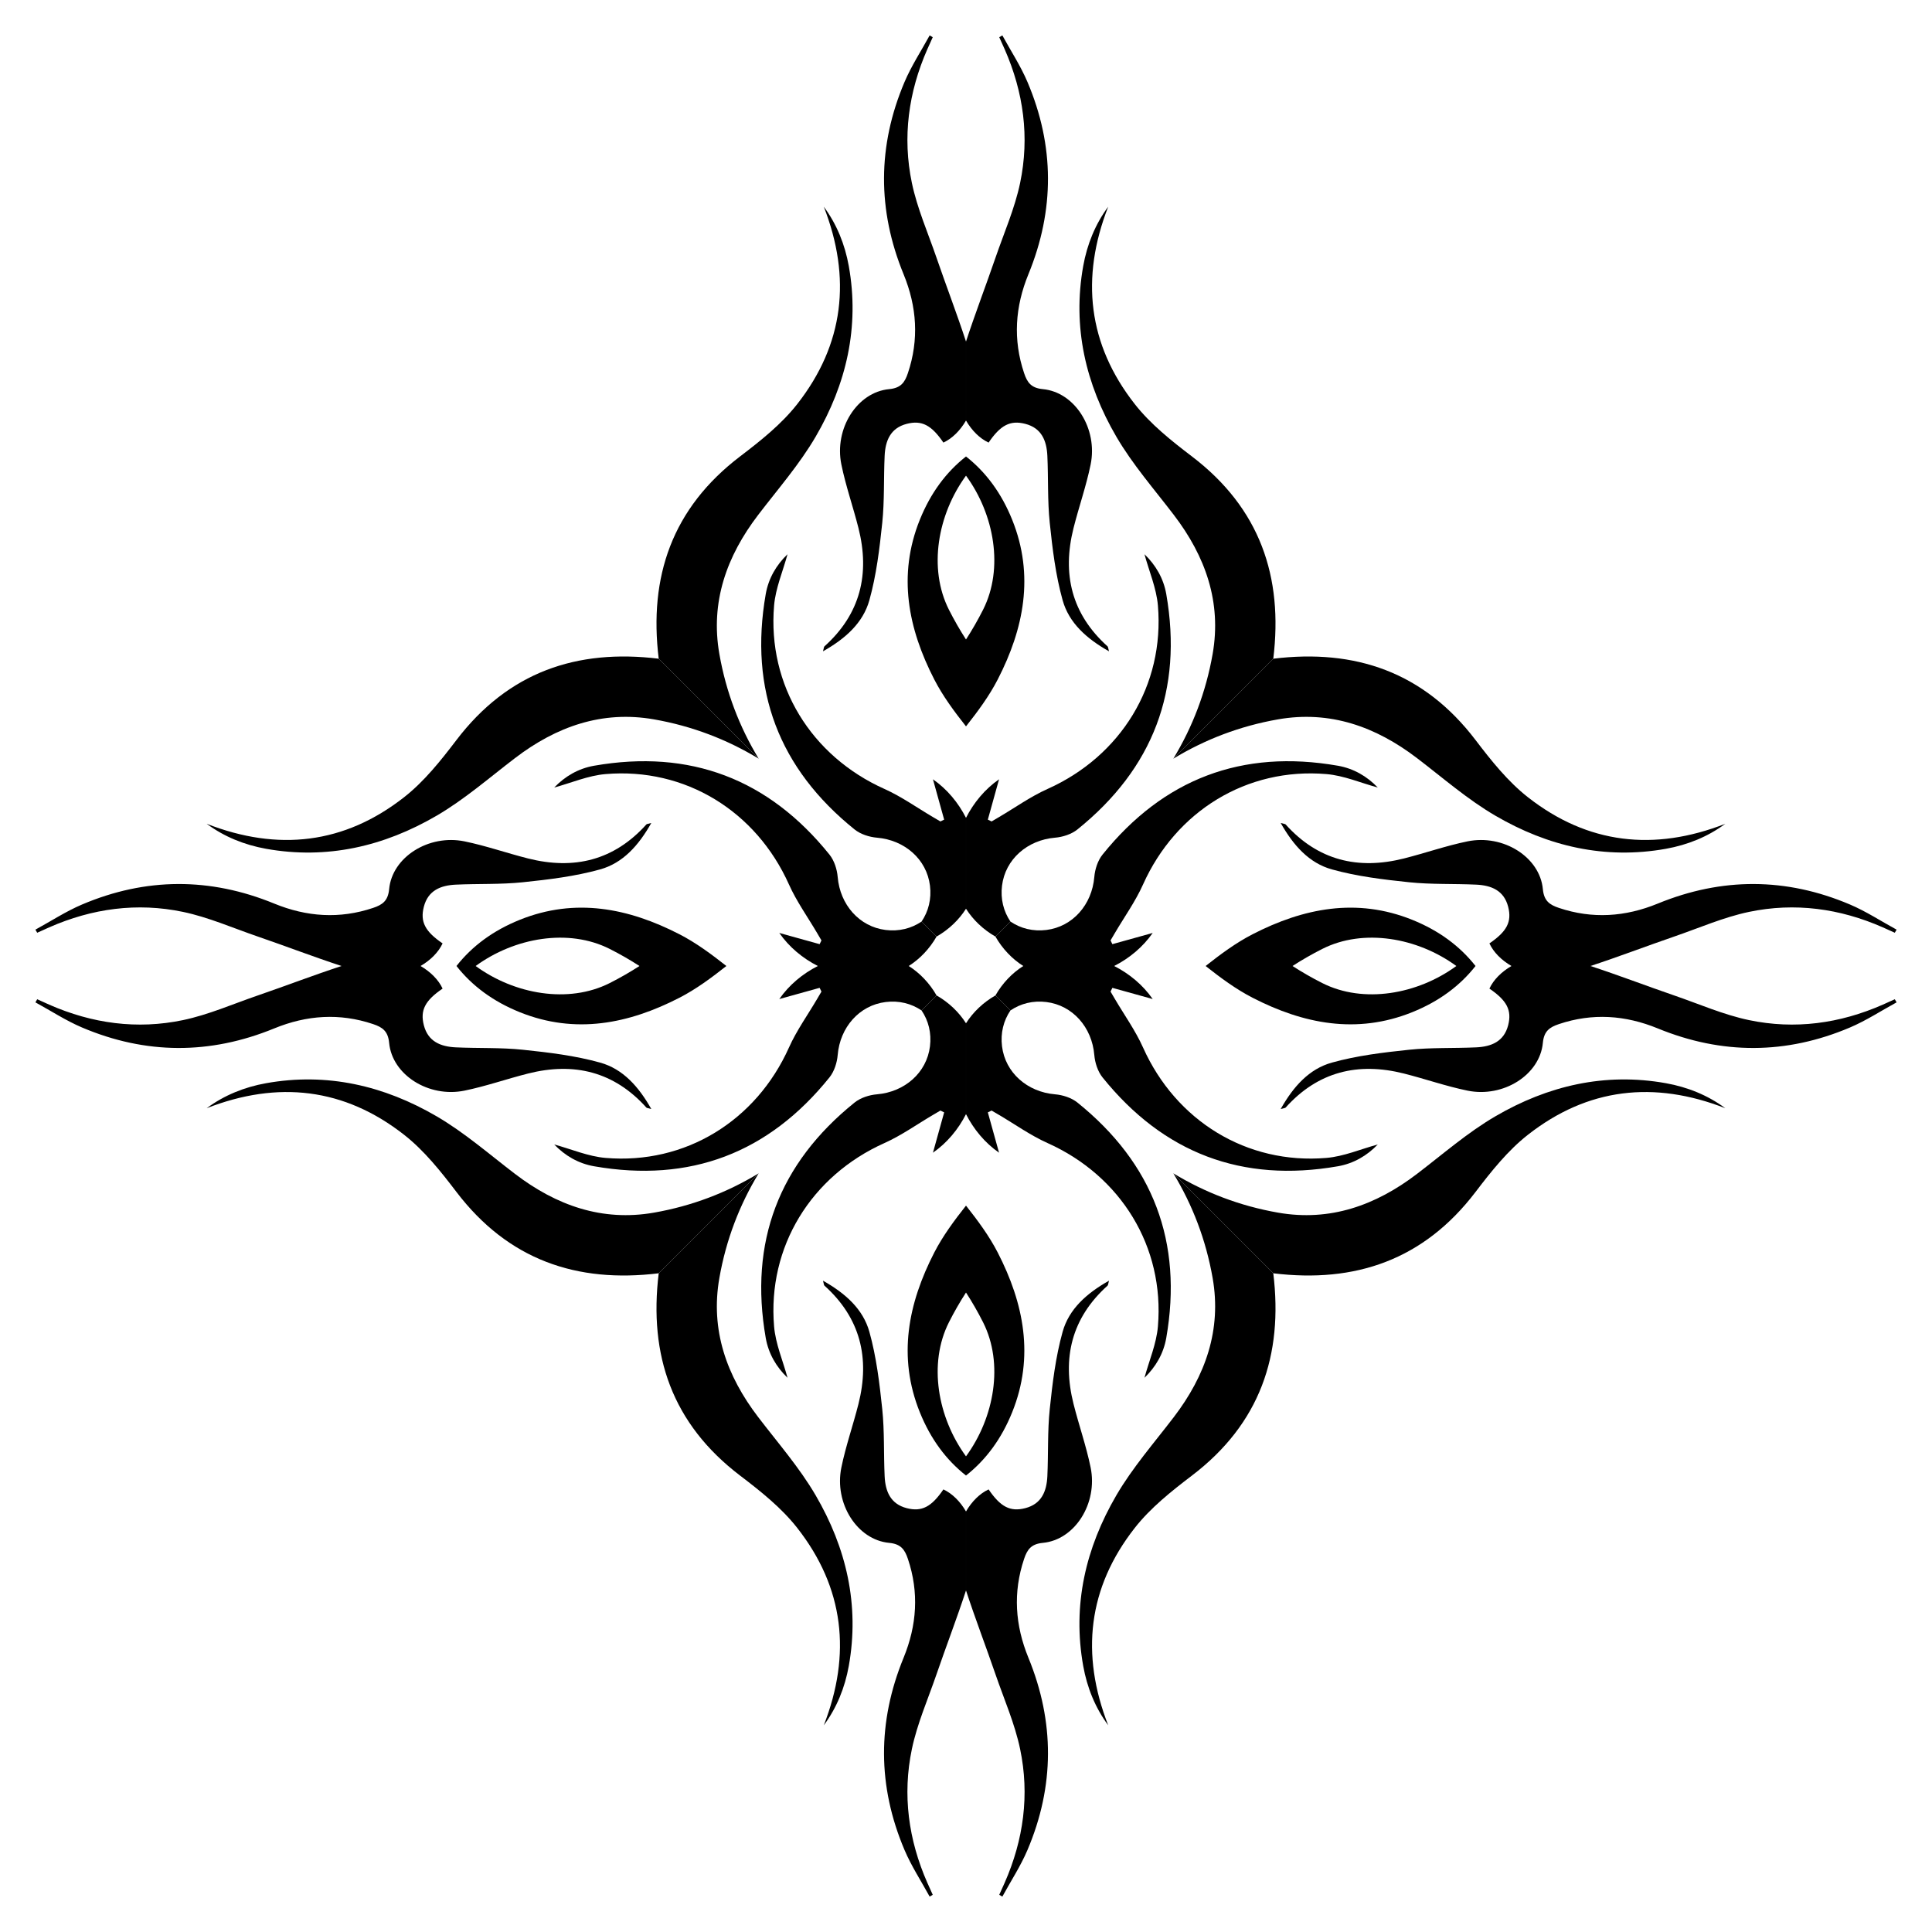
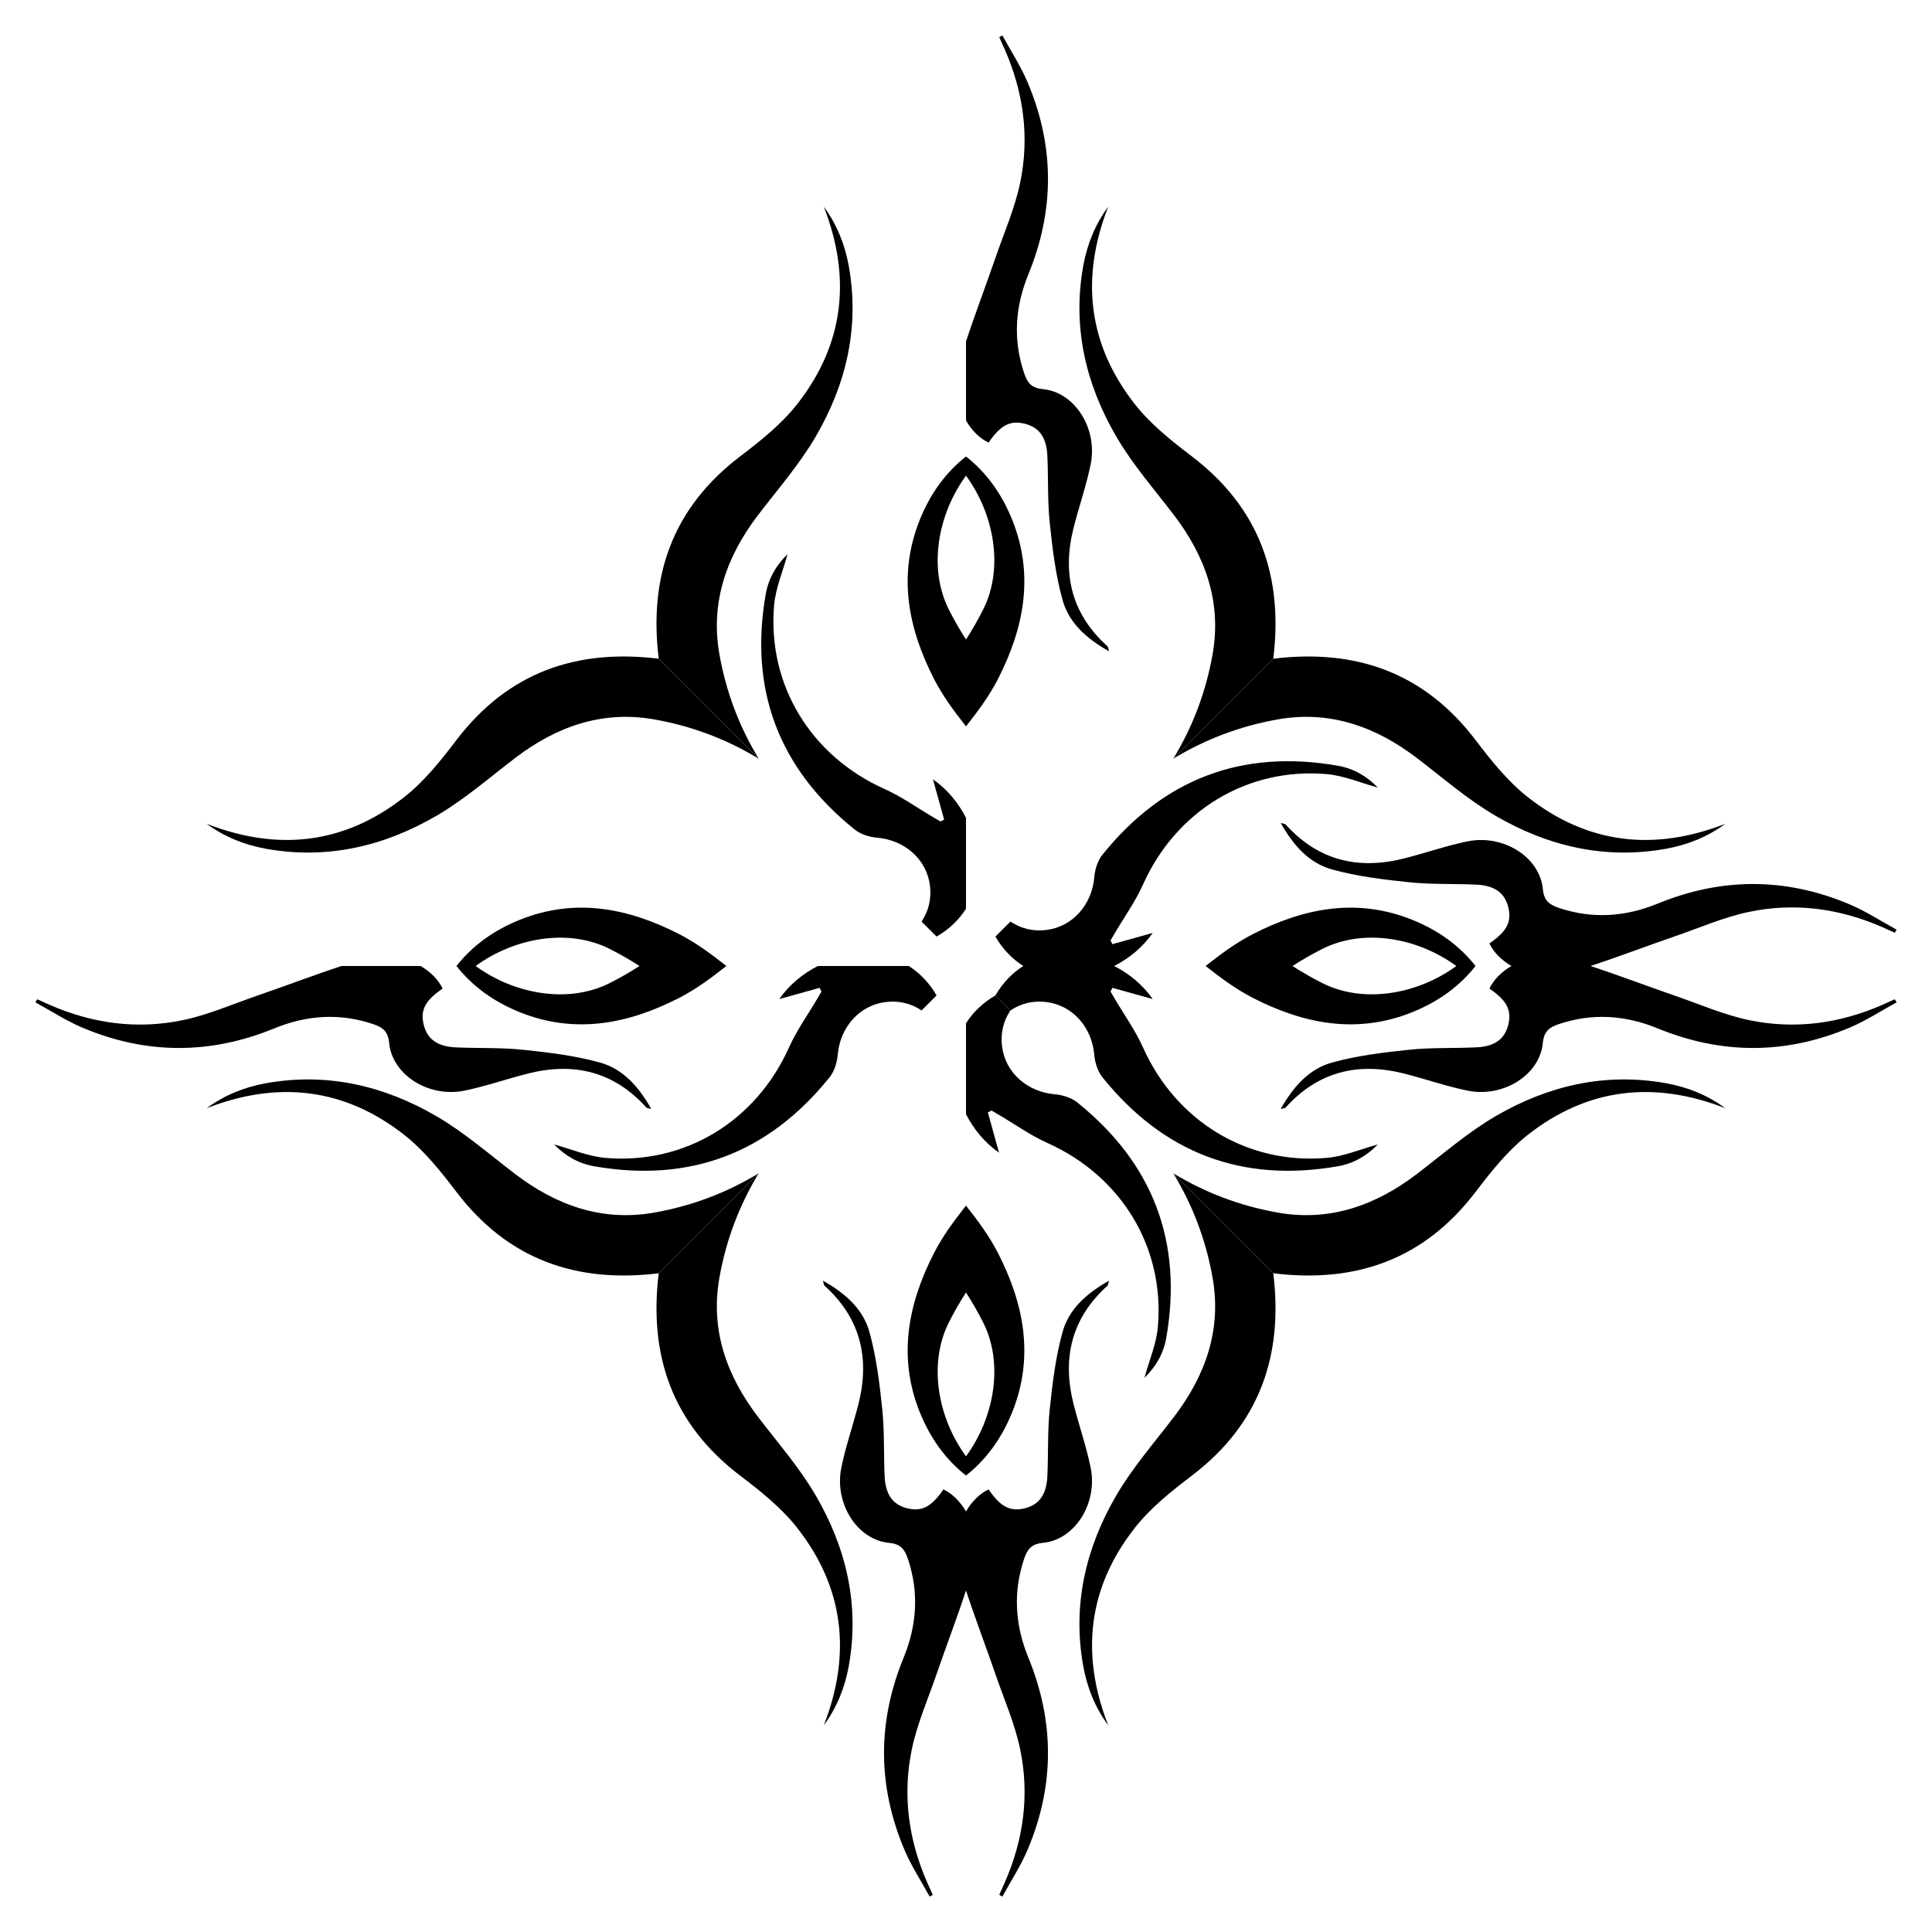
<svg xmlns="http://www.w3.org/2000/svg" version="1.1" id="Layer_1" x="0px" y="0px" viewBox="0 0 1656.482 1656.482" enable-background="new 0 0 1656.482 1656.482" xml:space="preserve">
  <g>
    <g>
      <g>
        <g>
          <path d="M828.241,1265.104v-16.443c-24.371-33.344-32.5-79.577-14.652-114.921      c4.468-8.849,9.364-17.359,14.652-25.55v-74.499c-10.112,12.812-19.866,25.961-27.21,40.238      c-22.362,43.472-31.602,89.227-12.384,136.935C797.849,1233.708,811.166,1251.676,828.241,1265.104z" />
          <path d="M649.993,1214.919c-27.018-35.376-41.034-74.672-33.209-119.206c5.721-32.561,17.152-62.426,33.686-89.702      l-85.697,85.697c-8.581,70.264,11.448,129.057,69.812,173.484c17.55,13.36,35.429,27.591,48.901,44.763      c40.257,51.311,46.653,108.296,22.825,169.322c11.149-15.084,18.09-32.326,21.418-50.824      c9.425-52.38-2.121-101.381-28.405-146.403C685.399,1258.201,666.859,1237.003,649.993,1214.919z" />
          <path d="M795.096,1614.29c-16.218-36.857-21.463-75.42-13.259-114.655c4.565-21.831,13.772-42.705,21.069-63.949      c8.267-24.067,17.428-47.874,25.335-72.038v-67.744c-4.97-8.52-11.731-15.347-19.374-18.892      c-10.198,14.962-18.503,19.371-31.373,16.084c-14.108-3.603-18.41-14.55-19.009-27.407      c-0.893-19.147-0.06-38.441-2.046-57.455c-2.327-22.277-5.037-44.838-11.028-66.314      c-5.445-19.52-20.503-32.98-39.783-43.862c0.813,2.9,0.783,3.826,1.226,4.225      c30.877,27.74,39.127,62.062,29.19,101.444c-4.6,18.232-10.896,36.085-14.66,54.47      c-6.291,30.726,13.482,62.068,40.953,64.641c10.093,0.945,13.409,5.772,16.082,13.724      c9.672,28.779,7.713,56.97-3.698,84.81c-22.546,55.005-22.415,110.073,0.775,164.718      c5.898,13.898,14.32,26.725,21.582,40.044c0.883-0.52,1.767-1.039,2.65-1.559      C798.182,1621.147,796.611,1617.731,795.096,1614.29z" />
-           <path d="M758.353,980.03c14.601-6.538,27.866-16.059,41.745-24.207c2.067-1.214,4.133-2.43,6.199-3.646      c1.073,0.521,2.146,1.042,3.218,1.563c-3.246,11.683-6.492,23.366-9.609,34.585      c12.137-8.459,21.755-20.072,28.334-33.049v-77.924c-6-9.511-14.755-17.885-25.234-23.878l-12.874,12.874      c5.943,8.741,8.626,19.394,7.222,30.776c-2.789,22.618-21.691,39.143-45.451,41.135      c-6.593,0.552-14.103,2.963-19.167,7.037c-64.904,52.231-90.584,119.609-76.2,201.835      c2.359,13.483,9.09,24.948,18.681,34.17c-3.97-14.646-10.263-29.112-11.523-44.004      C657.906,1068.912,695.528,1008.163,758.353,980.03z" />
        </g>
      </g>
      <g>
        <g>
          <path d="M391.378,828.241h16.443c33.344,24.371,79.577,32.499,114.921,14.652      c8.849-4.468,17.359-9.364,25.55-14.652h74.499c-12.812,10.112-25.962,19.866-40.238,27.21      c-43.472,22.362-89.227,31.602-136.935,12.384C422.774,858.633,404.807,845.316,391.378,828.241z" />
          <path d="M441.563,1006.489c35.376,27.018,74.672,41.034,119.206,33.209c32.561-5.721,62.426-17.152,89.702-33.686      l-85.697,85.697c-70.264,8.581-129.057-11.448-173.484-69.812c-13.36-17.55-27.591-35.429-44.762-48.901      c-51.311-40.257-108.296-46.653-169.322-22.825c15.084-11.149,32.326-18.09,50.823-21.418      c52.38-9.425,101.381,2.121,146.403,28.405C398.282,971.083,419.479,989.623,441.563,1006.489z" />
          <path d="M42.193,861.386c36.857,16.218,75.42,21.463,114.655,13.259c21.831-4.565,42.706-13.772,63.949-21.069      c24.067-8.267,47.874-17.428,72.038-25.335h67.744c8.52,4.97,15.347,11.731,18.892,19.374      c-14.962,10.198-19.371,18.503-16.084,31.373c3.603,14.108,14.55,18.41,27.407,19.009      c19.147,0.893,38.441,0.06,57.455,2.046c22.277,2.327,44.838,5.037,66.314,11.028      c19.52,5.445,32.98,20.503,43.862,39.783c-2.9-0.813-3.826-0.783-4.225-1.226      c-27.74-30.877-62.062-39.127-101.444-29.19c-18.232,4.6-36.085,10.895-54.47,14.66      c-30.725,6.291-62.068-13.482-64.641-40.953c-0.945-10.093-5.772-13.409-13.724-16.082      c-28.779-9.672-56.97-7.713-84.81,3.698c-55.005,22.546-110.073,22.415-164.718-0.775      c-13.898-5.898-26.725-14.32-40.044-21.582c0.52-0.883,1.039-1.767,1.559-2.65      C35.335,858.3,38.751,859.872,42.193,861.386z" />
          <path d="M676.452,898.129c6.538-14.601,16.059-27.866,24.207-41.745c1.214-2.067,2.43-4.133,3.646-6.199      c-0.521-1.073-1.042-2.146-1.563-3.218c-11.683,3.246-23.366,6.492-34.585,9.609      c8.459-12.137,20.072-21.755,33.049-28.334h77.924c9.511,6,17.885,14.755,23.878,25.234l-12.874,12.874      c-8.741-5.943-19.394-8.626-30.776-7.222c-22.618,2.79-39.143,21.691-41.135,45.451      c-0.553,6.593-2.963,14.103-7.038,19.167c-52.231,64.904-119.609,90.584-201.834,76.2      c-13.483-2.359-24.948-9.09-34.17-18.681c14.646,3.97,29.112,10.263,44.004,11.523      C587.57,998.576,648.319,960.954,676.452,898.129z" />
        </g>
      </g>
    </g>
    <g>
      <g>
        <g>
          <path d="M1265.104,828.241h-16.443c-33.344,24.371-79.577,32.499-114.921,14.652      c-8.849-4.468-17.359-9.364-25.55-14.652h-74.499c12.812,10.112,25.961,19.866,40.238,27.21      c43.472,22.362,89.227,31.602,136.935,12.384C1233.708,858.633,1251.676,845.316,1265.104,828.241z" />
          <path d="M1214.919,1006.489c-35.376,27.018-74.672,41.034-119.206,33.209      c-32.561-5.721-62.426-17.152-89.702-33.686l85.697,85.697c70.264,8.581,129.057-11.448,173.484-69.812      c13.36-17.55,27.591-35.429,44.763-48.901c51.311-40.257,108.296-46.653,169.322-22.825      c-15.084-11.149-32.326-18.09-50.824-21.418c-52.38-9.425-101.381,2.121-146.403,28.405      C1258.201,971.083,1237.003,989.623,1214.919,1006.489z" />
          <path d="M1614.29,861.386c-36.857,16.218-75.42,21.463-114.655,13.259      c-21.831-4.565-42.705-13.772-63.949-21.069c-24.067-8.267-47.874-17.428-72.038-25.335h-67.744      c-8.52,4.97-15.347,11.731-18.892,19.374c14.962,10.198,19.371,18.503,16.084,31.373      c-3.603,14.108-14.55,18.41-27.407,19.009c-19.147,0.893-38.441,0.06-57.455,2.046      c-22.277,2.327-44.838,5.037-66.314,11.028c-19.52,5.445-32.98,20.503-43.862,39.783      c2.9-0.813,3.826-0.783,4.225-1.226c27.74-30.877,62.062-39.127,101.444-29.19      c18.232,4.6,36.085,10.895,54.47,14.66c30.726,6.291,62.068-13.482,64.641-40.953      c0.945-10.093,5.772-13.409,13.724-16.082c28.779-9.672,56.97-7.713,84.81,3.698      c55.005,22.546,110.073,22.415,164.718-0.775c13.898-5.898,26.725-14.32,40.044-21.582      c-0.52-0.883-1.039-1.767-1.559-2.65C1621.147,858.3,1617.731,859.872,1614.29,861.386z" />
          <path d="M980.03,898.129c-6.538-14.601-16.059-27.866-24.207-41.745c-1.214-2.067-2.43-4.133-3.646-6.199      c0.521-1.073,1.042-2.146,1.563-3.218c11.683,3.246,23.366,6.492,34.585,9.609      c-8.459-12.137-20.072-21.755-33.049-28.334h-77.924c-9.511,6-17.885,14.755-23.878,25.234l12.874,12.874      c8.741-5.943,19.394-8.626,30.776-7.222c22.618,2.79,39.143,21.691,41.135,45.451      c0.552,6.593,2.963,14.103,7.037,19.167c52.231,64.904,119.609,90.584,201.835,76.2      c13.483-2.359,24.948-9.09,34.17-18.681c-14.646,3.97-29.112,10.263-44.004,11.523      C1068.912,998.576,1008.163,960.954,980.03,898.129z" />
        </g>
      </g>
      <g>
        <g>
          <path d="M828.241,1265.104v-16.443c24.371-33.344,32.499-79.577,14.652-114.921      c-4.468-8.849-9.364-17.359-14.652-25.55v-74.499c10.112,12.812,19.866,25.961,27.21,40.238      c22.362,43.472,31.602,89.227,12.384,136.935C858.633,1233.708,845.316,1251.676,828.241,1265.104z" />
          <path d="M1006.489,1214.919c27.018-35.376,41.034-74.672,33.209-119.206c-5.721-32.561-17.152-62.426-33.686-89.702      l85.697,85.697c8.581,70.264-11.448,129.057-69.812,173.484c-17.55,13.36-35.429,27.591-48.901,44.763      c-40.257,51.311-46.653,108.296-22.825,169.322c-11.149-15.084-18.09-32.326-21.418-50.824      c-9.425-52.38,2.121-101.381,28.405-146.403C971.083,1258.201,989.623,1237.003,1006.489,1214.919z" />
          <path d="M861.386,1614.29c16.218-36.857,21.463-75.42,13.259-114.655c-4.565-21.831-13.772-42.705-21.069-63.949      c-8.267-24.067-17.428-47.874-25.335-72.038v-67.744c4.97-8.52,11.731-15.347,19.374-18.892      c10.198,14.962,18.503,19.371,31.373,16.084c14.108-3.603,18.41-14.55,19.009-27.407      c0.893-19.147,0.06-38.441,2.046-57.455c2.327-22.277,5.037-44.838,11.028-66.314      c5.445-19.52,20.503-32.98,39.783-43.862c-0.813,2.9-0.783,3.826-1.226,4.225      c-30.877,27.74-39.127,62.062-29.19,101.444c4.6,18.232,10.895,36.085,14.66,54.47      c6.291,30.726-13.482,62.068-40.953,64.641c-10.093,0.945-13.409,5.772-16.082,13.724      c-9.672,28.779-7.713,56.97,3.698,84.81c22.546,55.005,22.415,110.073-0.775,164.718      c-5.898,13.898-14.32,26.725-21.582,40.044c-0.883-0.52-1.767-1.039-2.65-1.559      C858.3,1621.147,859.872,1617.731,861.386,1614.29z" />
          <path d="M898.129,980.03c-14.601-6.538-27.866-16.059-41.745-24.207c-2.067-1.214-4.133-2.43-6.199-3.646      c-1.073,0.521-2.146,1.042-3.218,1.563c3.246,11.683,6.492,23.366,9.609,34.585      c-12.137-8.459-21.755-20.072-28.334-33.049v-77.924c6-9.511,14.755-17.885,25.234-23.878l12.874,12.874      c-5.943,8.741-8.626,19.394-7.222,30.776c2.79,22.618,21.691,39.143,45.451,41.135      c6.593,0.552,14.103,2.963,19.167,7.037c64.904,52.231,90.584,119.609,76.2,201.835      c-2.359,13.483-9.09,24.948-18.681,34.17c3.97-14.646,10.263-29.112,11.523-44.004      C998.576,1068.912,960.954,1008.163,898.129,980.03z" />
        </g>
      </g>
    </g>
    <g>
      <g>
        <g>
          <path d="M828.241,391.378v16.443c24.371,33.344,32.499,79.577,14.652,114.921      c-4.468,8.849-9.364,17.359-14.652,25.55v74.499c10.112-12.812,19.866-25.962,27.21-40.238      c22.362-43.472,31.602-89.227,12.384-136.935C858.633,422.774,845.316,404.807,828.241,391.378z" />
          <path d="M1006.489,441.563c27.018,35.376,41.034,74.672,33.209,119.206c-5.721,32.561-17.152,62.426-33.686,89.702      l85.697-85.697c8.581-70.264-11.448-129.057-69.812-173.484c-17.55-13.36-35.429-27.591-48.901-44.762      c-40.257-51.311-46.653-108.296-22.825-169.322c-11.149,15.084-18.09,32.326-21.418,50.823      c-9.425,52.38,2.121,101.381,28.405,146.403C971.083,398.282,989.623,419.479,1006.489,441.563z" />
          <path d="M861.386,42.193c16.218,36.857,21.463,75.42,13.259,114.655c-4.565,21.831-13.772,42.706-21.069,63.949      c-8.267,24.067-17.428,47.874-25.335,72.038v67.744c4.97,8.52,11.731,15.347,19.374,18.892      c10.198-14.962,18.503-19.371,31.373-16.084c14.108,3.603,18.41,14.55,19.009,27.407      c0.893,19.147,0.06,38.441,2.046,57.455c2.327,22.277,5.037,44.838,11.028,66.314      c5.445,19.52,20.503,32.98,39.783,43.862c-0.813-2.9-0.783-3.826-1.226-4.225      c-30.877-27.74-39.127-62.062-29.19-101.444c4.6-18.232,10.895-36.085,14.66-54.47      c6.291-30.725-13.482-62.068-40.953-64.641c-10.093-0.945-13.409-5.772-16.082-13.724      c-9.672-28.779-7.713-56.97,3.698-84.81c22.546-55.005,22.415-110.073-0.775-164.718      c-5.898-13.898-14.32-26.725-21.582-40.044c-0.883,0.52-1.767,1.039-2.65,1.559      C858.3,35.335,859.872,38.751,861.386,42.193z" />
-           <path d="M898.129,676.452c-14.601,6.538-27.866,16.059-41.745,24.207c-2.067,1.214-4.133,2.43-6.199,3.646      c-1.073-0.521-2.146-1.042-3.218-1.563c3.246-11.683,6.492-23.366,9.609-34.585      c-12.137,8.459-21.755,20.072-28.334,33.049v77.924c6,9.511,14.755,17.885,25.234,23.878l12.874-12.874      c-5.943-8.741-8.626-19.394-7.222-30.776c2.79-22.618,21.691-39.143,45.451-41.135      c6.593-0.553,14.103-2.963,19.167-7.038c64.904-52.231,90.584-119.609,76.2-201.834      c-2.359-13.483-9.09-24.948-18.681-34.17c3.97,14.646,10.263,29.112,11.523,44.004      C998.576,587.57,960.954,648.319,898.129,676.452z" />
        </g>
      </g>
      <g>
        <g>
          <path d="M1265.104,828.241h-16.443c-33.344-24.371-79.577-32.5-114.921-14.652      c-8.849,4.468-17.359,9.364-25.55,14.652h-74.499c12.812-10.112,25.961-19.866,40.238-27.21      c43.472-22.362,89.227-31.602,136.935-12.384C1233.708,797.849,1251.676,811.166,1265.104,828.241z" />
          <path d="M1214.919,649.993c-35.376-27.018-74.672-41.034-119.206-33.209      c-32.561,5.721-62.426,17.152-89.702,33.686l85.697-85.697c70.264-8.581,129.057,11.448,173.484,69.812      c13.36,17.55,27.591,35.429,44.763,48.901c51.311,40.257,108.296,46.653,169.322,22.825      c-15.084,11.149-32.326,18.09-50.824,21.418c-52.38,9.425-101.381-2.121-146.403-28.405      C1258.201,685.399,1237.003,666.859,1214.919,649.993z" />
          <path d="M1614.29,795.096c-36.857-16.218-75.42-21.463-114.655-13.259      c-21.831,4.565-42.705,13.772-63.949,21.069c-24.067,8.267-47.874,17.428-72.038,25.335h-67.744      c-8.52-4.97-15.347-11.731-18.892-19.374c14.962-10.198,19.371-18.503,16.084-31.373      c-3.603-14.108-14.55-18.41-27.407-19.009c-19.147-0.893-38.441-0.06-57.455-2.046      c-22.277-2.327-44.838-5.037-66.314-11.028c-19.52-5.445-32.98-20.503-43.862-39.783      c2.9,0.813,3.826,0.783,4.225,1.226c27.74,30.877,62.062,39.127,101.444,29.19      c18.232-4.6,36.085-10.896,54.47-14.66c30.726-6.291,62.068,13.482,64.641,40.953      c0.945,10.093,5.772,13.409,13.724,16.082c28.779,9.672,56.97,7.713,84.81-3.698      c55.005-22.546,110.073-22.415,164.718,0.775c13.898,5.898,26.725,14.32,40.044,21.582      c-0.52,0.883-1.039,1.767-1.559,2.65C1621.147,798.182,1617.731,796.611,1614.29,795.096z" />
          <path d="M980.03,758.353c-6.538,14.601-16.059,27.866-24.207,41.745c-1.214,2.067-2.43,4.133-3.646,6.199      c0.521,1.073,1.042,2.146,1.563,3.218c11.683-3.246,23.366-6.492,34.585-9.609      c-8.459,12.137-20.072,21.755-33.049,28.334h-77.924c-9.511-6-17.885-14.755-23.878-25.234l12.874-12.874      c8.741,5.943,19.394,8.626,30.776,7.222c22.618-2.789,39.143-21.691,41.135-45.451      c0.552-6.593,2.963-14.103,7.037-19.167c52.231-64.904,119.609-90.584,201.835-76.2      c13.483,2.359,24.948,9.09,34.17,18.681c-14.646-3.97-29.112-10.263-44.004-11.523      C1068.912,657.906,1008.163,695.528,980.03,758.353z" />
        </g>
      </g>
    </g>
    <g>
      <g>
        <g>
          <path d="M391.378,828.241h16.443c33.344-24.371,79.577-32.5,114.921-14.652      c8.849,4.468,17.359,9.364,25.55,14.652h74.499c-12.812-10.112-25.962-19.866-40.238-27.21      c-43.472-22.362-89.227-31.602-136.935-12.384C422.774,797.849,404.807,811.166,391.378,828.241z" />
          <path d="M441.563,649.993c35.376-27.018,74.672-41.034,119.206-33.209c32.561,5.721,62.426,17.152,89.702,33.686      l-85.697-85.697c-70.264-8.581-129.057,11.448-173.484,69.812c-13.36,17.55-27.591,35.429-44.762,48.901      c-51.311,40.257-108.296,46.653-169.322,22.825c15.084,11.149,32.326,18.09,50.823,21.418      c52.38,9.425,101.381-2.121,146.403-28.405C398.282,685.399,419.479,666.859,441.563,649.993z" />
-           <path d="M42.193,795.096c36.857-16.218,75.42-21.463,114.655-13.259c21.831,4.565,42.706,13.772,63.949,21.069      c24.067,8.267,47.874,17.428,72.038,25.335h67.744c8.52-4.97,15.347-11.731,18.892-19.374      c-14.962-10.198-19.371-18.503-16.084-31.373c3.603-14.108,14.55-18.41,27.407-19.009      c19.147-0.893,38.441-0.06,57.455-2.046c22.277-2.327,44.838-5.037,66.314-11.028      c19.52-5.445,32.98-20.503,43.862-39.783c-2.9,0.813-3.826,0.783-4.225,1.226      c-27.74,30.877-62.062,39.127-101.444,29.19c-18.232-4.6-36.085-10.896-54.47-14.66      c-30.725-6.291-62.068,13.482-64.641,40.953c-0.945,10.093-5.772,13.409-13.724,16.082      c-28.779,9.672-56.97,7.713-84.81-3.698c-55.005-22.546-110.073-22.415-164.718,0.775      c-13.898,5.898-26.725,14.32-40.044,21.582c0.52,0.883,1.039,1.767,1.559,2.65      C35.335,798.182,38.751,796.611,42.193,795.096z" />
-           <path d="M676.452,758.353c6.538,14.601,16.059,27.866,24.207,41.745c1.214,2.067,2.43,4.133,3.646,6.199      c-0.521,1.073-1.042,2.146-1.563,3.218c-11.683-3.246-23.366-6.492-34.585-9.609      c8.459,12.137,20.072,21.755,33.049,28.334h77.924c9.511-6,17.885-14.755,23.878-25.234l-12.874-12.874      c-8.741,5.943-19.394,8.626-30.776,7.222c-22.618-2.789-39.143-21.691-41.135-45.451      c-0.553-6.593-2.963-14.103-7.038-19.167c-52.231-64.904-119.609-90.584-201.834-76.2      c-13.483,2.359-24.948,9.09-34.17,18.681c14.646-3.97,29.112-10.263,44.004-11.523      C587.57,657.906,648.319,695.528,676.452,758.353z" />
        </g>
      </g>
      <g>
        <g>
          <path d="M828.241,391.378v16.443c-24.371,33.344-32.5,79.577-14.652,114.921      c4.468,8.849,9.364,17.359,14.652,25.55v74.499c-10.112-12.812-19.866-25.962-27.21-40.238      c-22.362-43.472-31.602-89.227-12.384-136.935C797.849,422.774,811.166,404.807,828.241,391.378z" />
          <path d="M649.993,441.563c-27.018,35.376-41.034,74.672-33.209,119.206c5.721,32.561,17.152,62.426,33.686,89.702      l-85.697-85.697c-8.581-70.264,11.448-129.057,69.812-173.484c17.55-13.36,35.429-27.591,48.901-44.762      c40.257-51.311,46.653-108.296,22.825-169.322c11.149,15.084,18.09,32.326,21.418,50.823      c9.425,52.38-2.121,101.381-28.405,146.403C685.399,398.282,666.859,419.479,649.993,441.563z" />
-           <path d="M795.096,42.193c-16.218,36.857-21.463,75.42-13.259,114.655c4.565,21.831,13.772,42.706,21.069,63.949      c8.267,24.067,17.428,47.874,25.335,72.038v67.744c-4.97,8.52-11.731,15.347-19.374,18.892      c-10.198-14.962-18.503-19.371-31.373-16.084c-14.108,3.603-18.41,14.55-19.009,27.407      c-0.893,19.147-0.06,38.441-2.046,57.455c-2.327,22.277-5.037,44.838-11.028,66.314      c-5.445,19.52-20.503,32.98-39.783,43.862c0.813-2.9,0.783-3.826,1.226-4.225      c30.877-27.74,39.127-62.062,29.19-101.444c-4.6-18.232-10.896-36.085-14.66-54.47      c-6.291-30.725,13.482-62.068,40.953-64.641c10.093-0.945,13.409-5.772,16.082-13.724      c9.672-28.779,7.713-56.97-3.698-84.81c-22.546-55.005-22.415-110.073,0.775-164.718      c5.898-13.898,14.32-26.725,21.582-40.044c0.883,0.52,1.767,1.039,2.65,1.559      C798.182,35.335,796.611,38.751,795.096,42.193z" />
          <path d="M758.353,676.452c14.601,6.538,27.866,16.059,41.745,24.207c2.067,1.214,4.133,2.43,6.199,3.646      c1.073-0.521,2.146-1.042,3.218-1.563c-3.246-11.683-6.492-23.366-9.609-34.585      c12.137,8.459,21.755,20.072,28.334,33.049v77.924c-6,9.511-14.755,17.885-25.234,23.878l-12.874-12.874      c5.943-8.741,8.626-19.394,7.222-30.776c-2.789-22.618-21.691-39.143-45.451-41.135      c-6.593-0.553-14.103-2.963-19.167-7.038c-64.904-52.231-90.584-119.609-76.2-201.834      c2.359-13.483,9.09-24.948,18.681-34.17c-3.97,14.646-10.263,29.112-11.523,44.004      C657.906,587.57,695.528,648.319,758.353,676.452z" />
        </g>
      </g>
    </g>
  </g>
</svg>